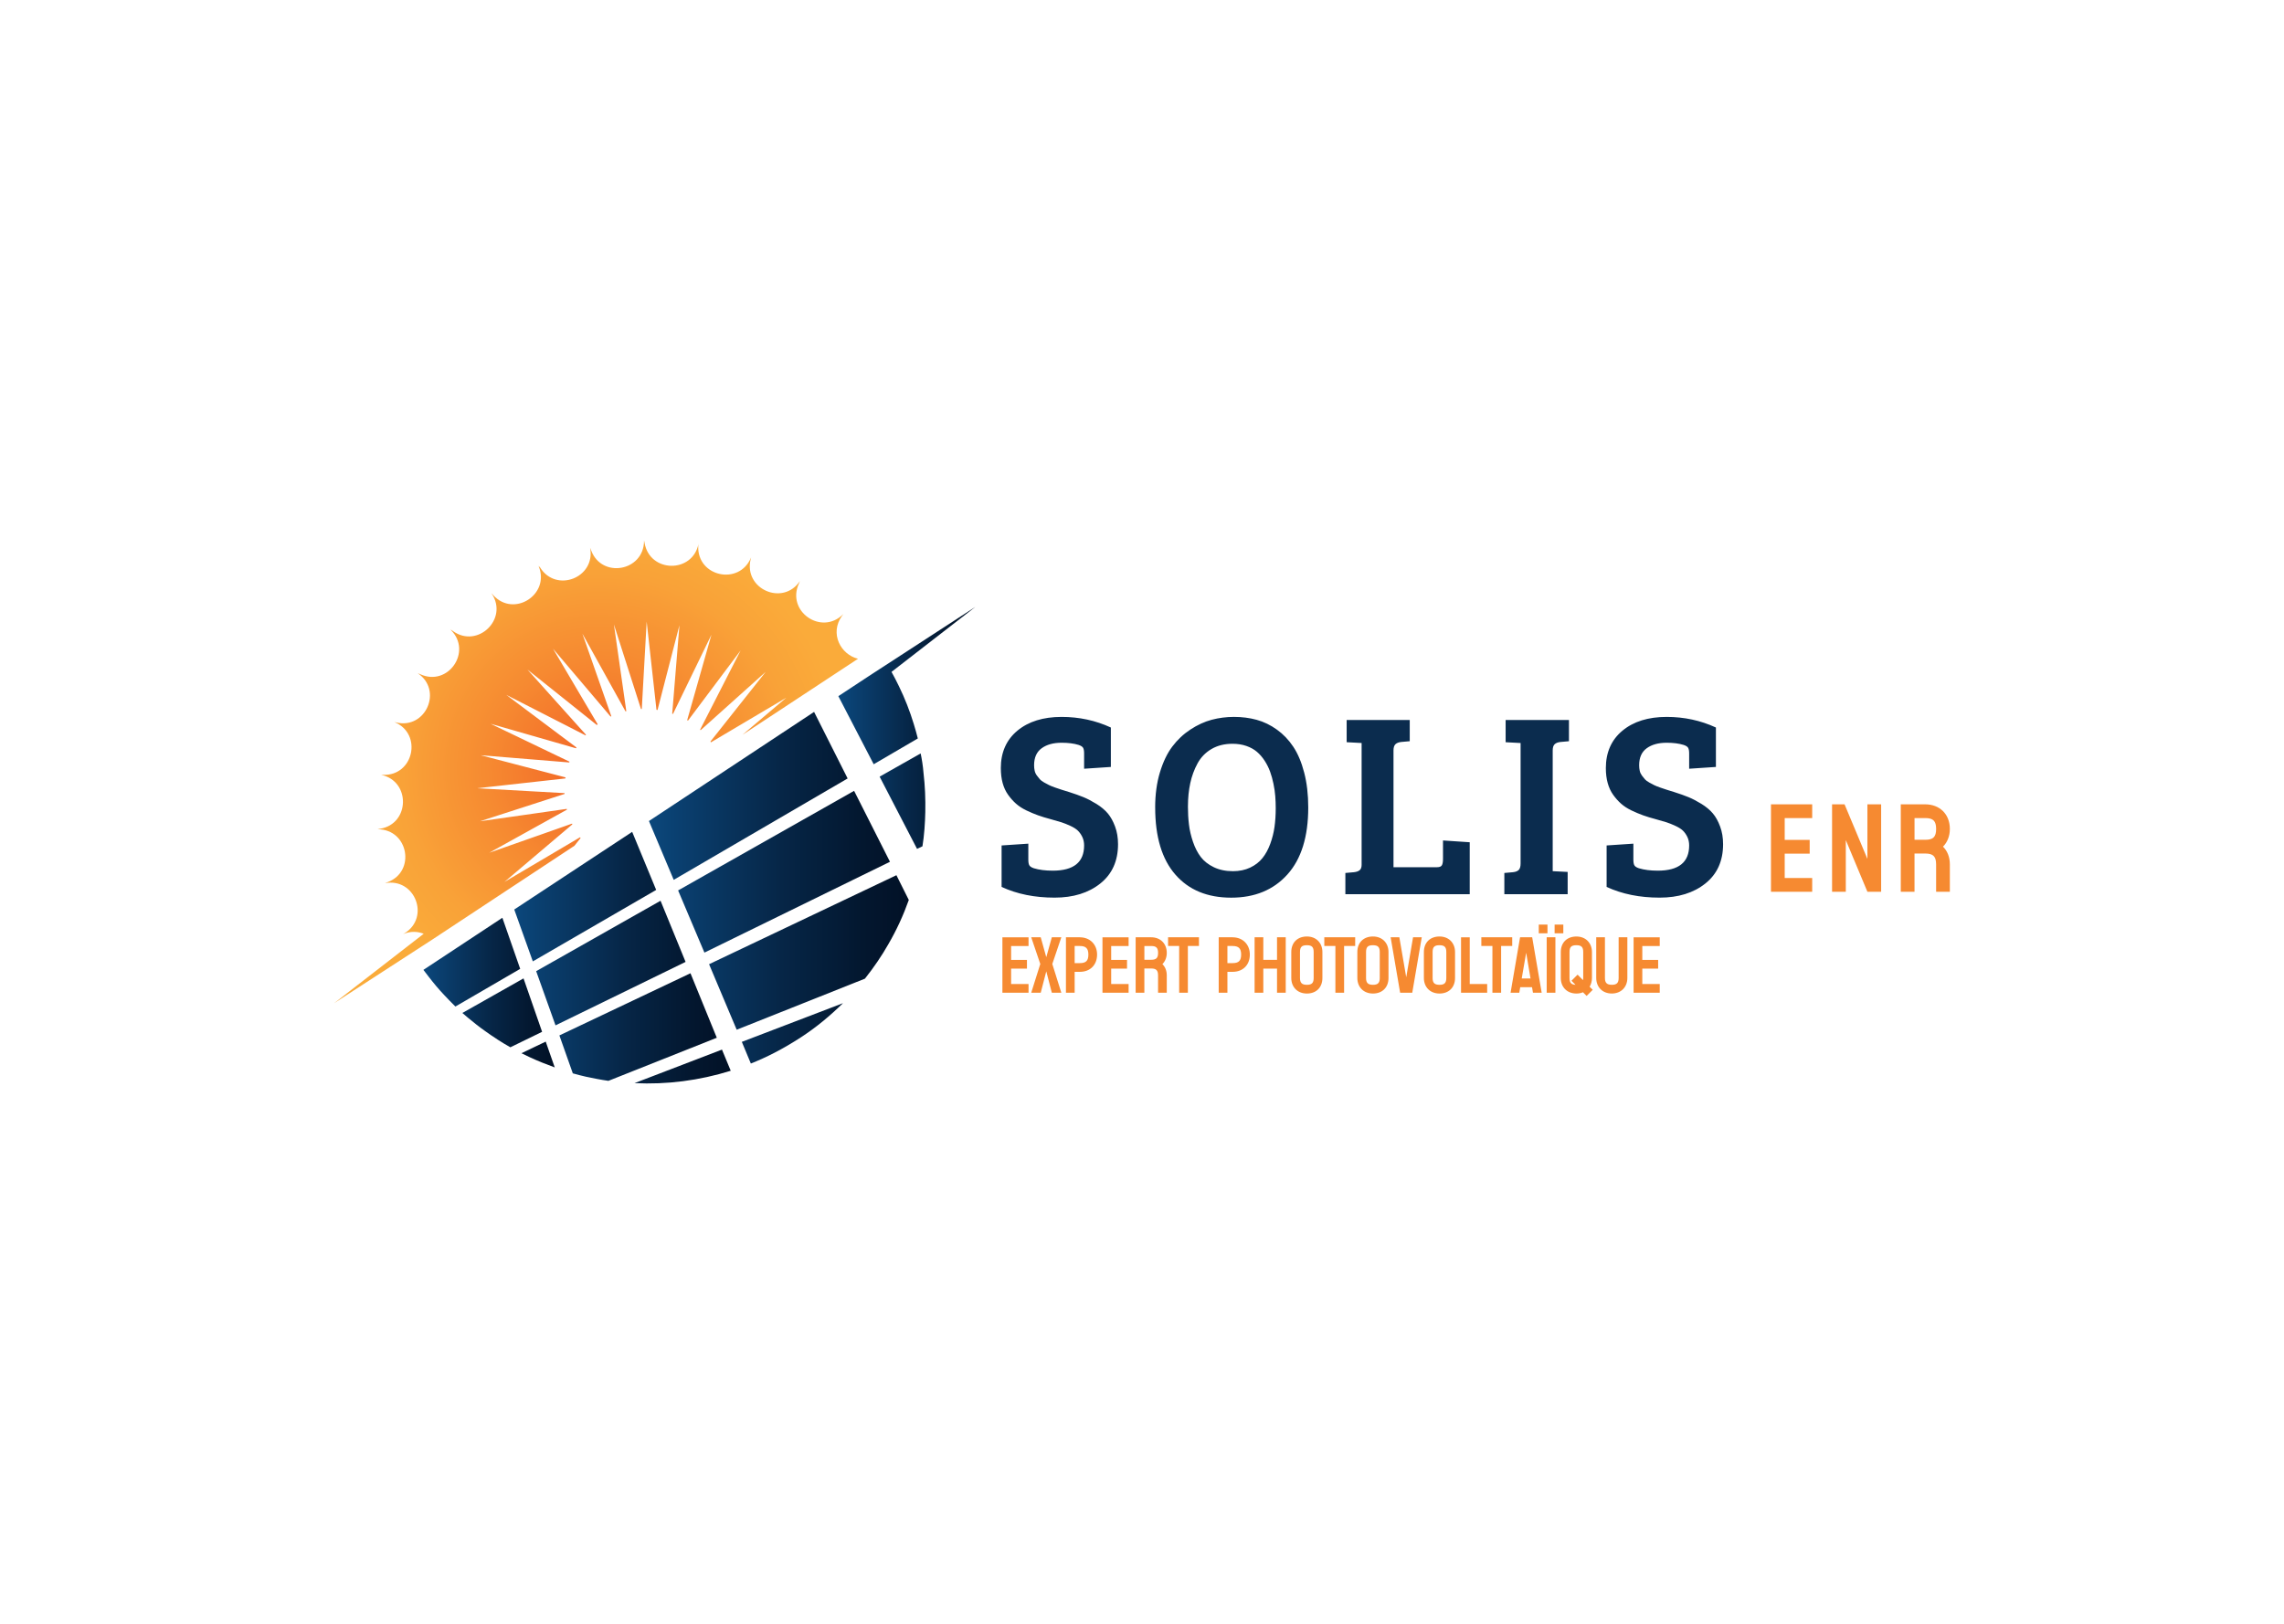
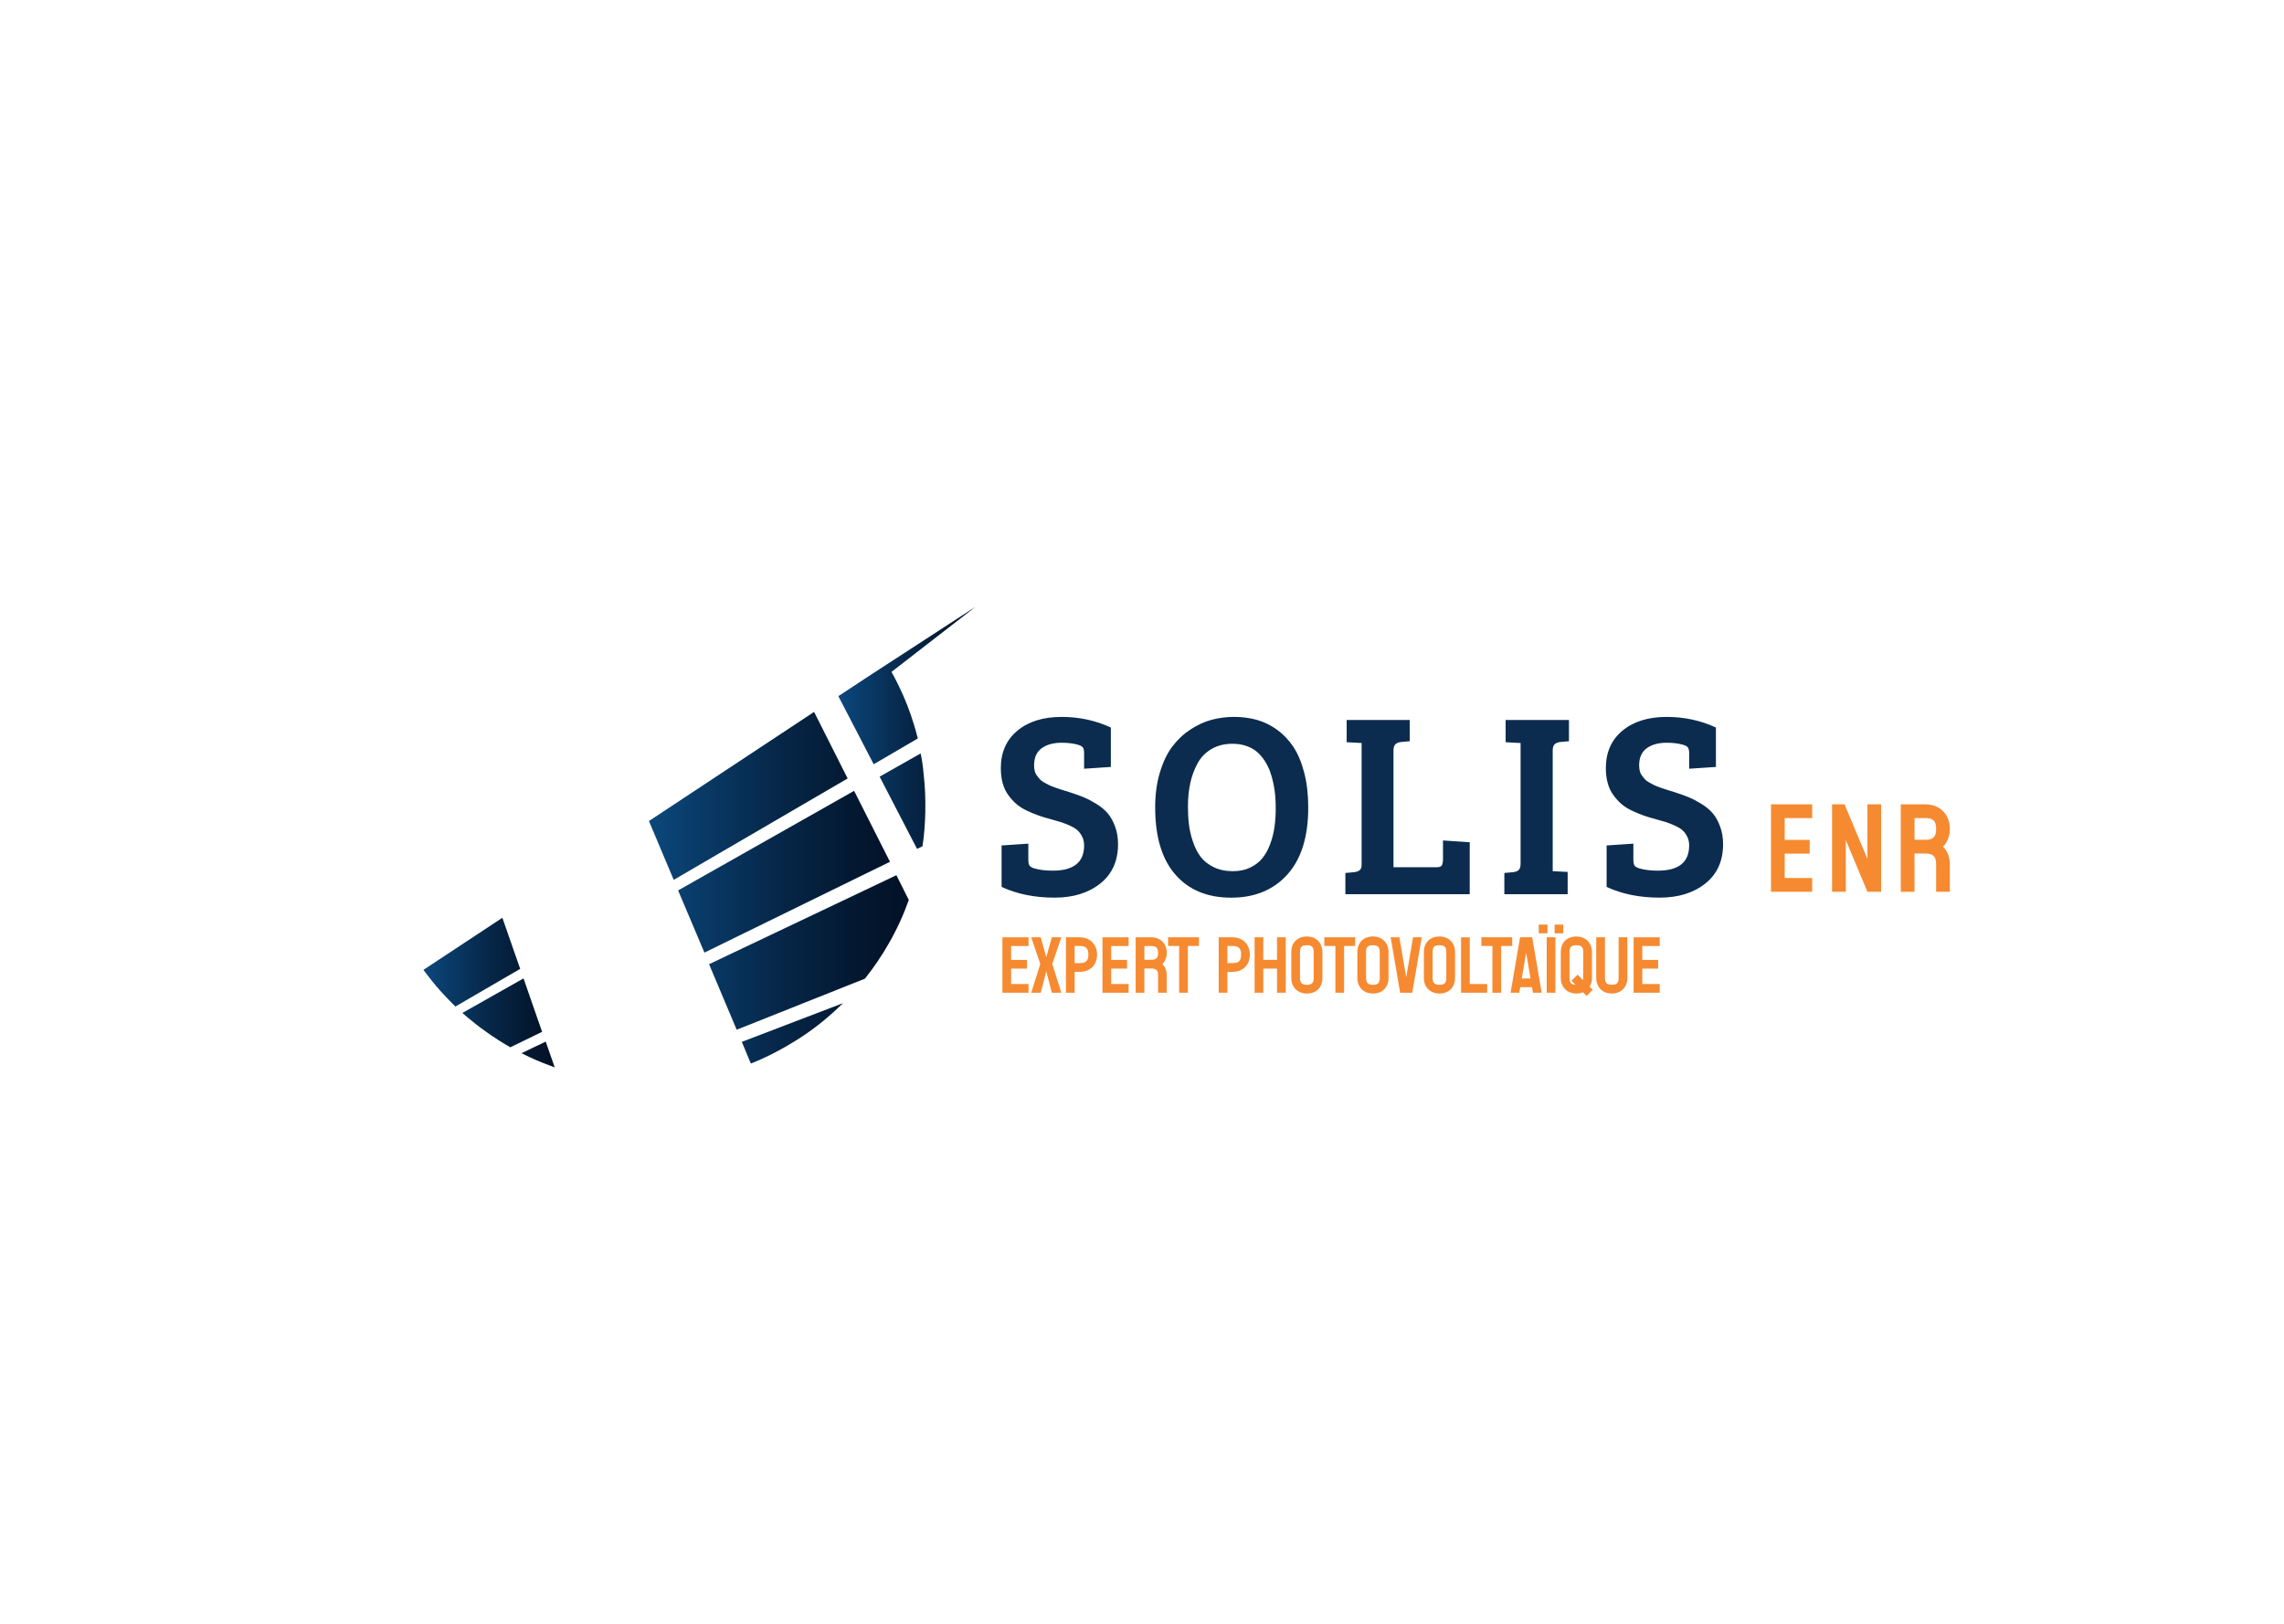
<svg xmlns="http://www.w3.org/2000/svg" id="Calque_1" viewBox="0 0 1440 1024">
  <defs>
    <radialGradient id="Dégradé_sans_nom" cx="477.88" cy="706.06" fx="477.88" fy="706.06" r="95.78" gradientTransform="translate(-401.69 1635.39) scale(1.63 -1.63)" gradientUnits="userSpaceOnUse">
      <stop offset="0" stop-color="#f26126" />
      <stop offset=".01" stop-color="#f26226" />
      <stop offset=".45" stop-color="#f68a31" />
      <stop offset=".79" stop-color="#f9a238" />
      <stop offset="1" stop-color="#faab3a" />
    </radialGradient>
    <linearGradient id="Dégradé_sans_nom_2" x1="410.92" y1="620.46" x2="461.93" y2="620.46" gradientTransform="translate(-401.69 1635.39) scale(1.63 -1.63)" gradientUnits="userSpaceOnUse">
      <stop offset="0" stop-color="#0b477b" />
      <stop offset=".11" stop-color="#0a3f6f" />
      <stop offset=".5" stop-color="#062647" />
      <stop offset=".81" stop-color="#03172f" />
      <stop offset="1" stop-color="#021126" />
    </linearGradient>
    <linearGradient id="Dégradé_sans_nom_3" x1="571.78" y1="723.06" x2="624.88" y2="723.06" gradientTransform="translate(-401.69 1635.39) scale(1.63 -1.63)" gradientUnits="userSpaceOnUse">
      <stop offset="0" stop-color="#0b477b" />
      <stop offset=".11" stop-color="#0a3f6f" />
      <stop offset=".5" stop-color="#062647" />
      <stop offset=".81" stop-color="#03172f" />
      <stop offset="1" stop-color="#021126" />
    </linearGradient>
    <linearGradient id="Dégradé_sans_nom_4" x1="498.38" y1="661.11" x2="599.08" y2="661.11" gradientTransform="translate(-401.69 1635.39) scale(1.63 -1.63)" gradientUnits="userSpaceOnUse">
      <stop offset="0" stop-color="#0b477b" />
      <stop offset=".11" stop-color="#0a3f6f" />
      <stop offset=".5" stop-color="#062647" />
      <stop offset=".81" stop-color="#03172f" />
      <stop offset="1" stop-color="#021126" />
    </linearGradient>
    <linearGradient id="Dégradé_sans_nom_5" x1="446.18" y1="634" x2="529.98" y2="634" gradientTransform="translate(-401.69 1635.39) scale(1.63 -1.63)" gradientUnits="userSpaceOnUse">
      <stop offset="0" stop-color="#0b477b" />
      <stop offset=".11" stop-color="#0a3f6f" />
      <stop offset=".5" stop-color="#062647" />
      <stop offset=".81" stop-color="#03172f" />
      <stop offset="1" stop-color="#021126" />
    </linearGradient>
  </defs>
  <g id="background-logo">
-     <rect width="1440" height="1024" style="fill:rgba(255,255,255,0);" />
-   </g>
+     </g>
  <g id="logo-logo">
-     <path d="M540.92,415.42c-10.74-2.6-18.06-15.78-10.09-27.01l.98-1.3-.33.33c-13.67,13.5-35.79-1.95-27.82-19.36l.65-1.63c-10.74,15.94-35.47,5.04-31.07-13.67l.33-1.3-.16.33c-7.48,17.57-33.84,11.88-33.19-7.32l.16-1.79v.33c-3.9,18.71-30.75,18.22-34-.65l-.33-1.63v.33c-.16,19.2-26.68,23.92-33.35,6.02l-.65-1.63c3.58,18.87-21.48,28.63-31.56,12.36l-.98-.98s0,.16.16.33c7.16,17.73-15.62,32.38-28.63,18.22l-1.14-1.3.16.33c10.57,15.94-8.95,34.65-24.4,23.59l-1.46-.98.16.33c13.5,13.67-1.95,35.79-19.36,27.82l-1.63-.65c15.94,10.74,5.04,35.47-13.5,31.07l-1.3-.33s.16,0,.33.16c17.57,7.48,11.88,33.84-7.32,33.19h-1.63.33c18.71,3.9,18.22,30.91-.65,34l-1.63.33h.33c19.2.16,23.92,26.68,6.02,33.35l-1.63.65c18.87-3.58,28.63,21.48,12.36,31.56l-1.14.65s.16,0,.33-.16c4.72-1.95,9.11-1.63,12.85-.16l-56.45,43.76,61.99-40.18h0l89.48-59.06,3.9-4.88c-.16-.16-.16-.33-.33-.49l-47.67,28.15,42.79-36.28c0-.16-.16-.33-.16-.49l-52.22,18.38,48.97-27.17c0-.16,0-.33-.16-.49l-54.66,7.81,53.36-17.25v-.49l-55.15-3.09,55.64-6.18c0-.16,0-.49.16-.65l-53.53-13.99,55.8,4.56c0-.16.16-.33.16-.49l-49.78-23.92,53.85,15.46c.16-.16.16-.33.33-.49l-44.25-33.19,49.95,25.54c.16-.16.16-.33.33-.33l-36.93-41.16,43.76,34.98c.16-.16.33-.33.49-.49l-28.15-47.67,36.28,42.79c.16,0,.33-.16.49-.16l-18.22-52.06,27.17,48.97c.16,0,.33,0,.49-.16l-7.81-54.66,17.08,53.36h.49l3.09-55.15,6.18,55.64c.16,0,.49,0,.65.16l13.83-53.53-4.56,55.8c.16,0,.33.16.49.16l24.24-49.95-15.29,53.85c.16.16.33.16.49.33l33.19-44.25-25.54,49.95c.16.16.33.16.33.33l41-36.77-34.82,43.93c.16.16.16.33.33.49l47.51-28.15-27.66,23.43,72.89-47.99Z" style="fill:url(#Dégradé_sans_nom);" />
    <path d="M327.96,610.98l-40.84,23.75c-.16-.16-.33-.33-.49-.49-2.12-2.12-4.23-4.23-6.34-6.51-3.58-3.74-6.83-7.65-10.09-11.88-1.14-1.46-2.12-2.77-3.25-4.23l49.78-32.86,11.23,32.21ZM330.07,617l-38.56,21.8c1.14.98,2.28,1.95,3.42,2.93,3.58,2.93,7.16,5.86,10.9,8.46,5.21,3.74,10.41,7.16,15.94,10.25l20.01-9.76-11.71-33.68ZM328.77,664.18c1.63.81,3.42,1.63,5.04,2.44,5.21,2.44,10.57,4.56,15.94,6.51l-5.69-16.27-15.29,7.32Z" style="fill:url(#Dégradé_sans_nom_2);" />
    <path d="M528.56,439.01l19.03-12.53h0l3.25-2.12,64.1-41.65-52.87,41c1.63,2.93,3.25,6.02,4.72,9.11,3.74,7.65,6.83,15.62,9.27,23.59.98,3.09,1.79,6.18,2.6,9.27l-27.82,16.27-22.29-42.95ZM580.45,475.13l-25.87,14.64,23.59,45.55,3.42-1.63c1.14-7.16,1.63-14.48,1.79-21.64.16-8.3-.16-16.43-1.14-24.73-.33-4.23-.98-8.3-1.79-12.2Z" style="fill:url(#Dégradé_sans_nom_3);" />
-     <path d="M424.76,554.85l-15.62-37.09,104.12-68.82,21.15,41.97-109.65,63.94ZM444.12,600.73l116.98-57.27-22.61-44.74-110.96,62.8,16.59,39.21ZM447.05,608.05l17.41,41.32,80.86-32.21c5.53-7,10.57-14.32,14.8-21.8,5.21-8.95,9.44-18.22,12.85-27.82l-7.81-15.62-118.11,56.13ZM473.4,670.69c4.88-1.95,9.92-4.23,14.64-6.67,5.69-2.93,11.23-6.18,16.76-9.76,9.76-6.34,18.55-13.67,26.68-21.64l-63.78,24.4,5.69,13.67Z" style="fill:url(#Dégradé_sans_nom_4);" />
-     <path d="M335.93,606.26l-11.71-32.7,74.35-48.97,15.13,36.61-77.77,45.07ZM400.03,683.05c20.34.98,40.84-1.63,60.68-7.81l-5.53-13.34-55.15,21.15ZM435.33,613.75l-82.65,39.21,8.46,23.92c2.77.81,5.53,1.46,8.3,2.12,4.72.98,9.44,1.95,14.15,2.6l68.33-27.17-16.59-40.67ZM416.46,568.03l-78.42,44.41,12.2,34.17,82-40.02-15.78-38.56Z" style="fill:url(#Dégradé_sans_nom_5);" />
+     <path d="M424.76,554.85l-15.62-37.09,104.12-68.82,21.15,41.97-109.65,63.94M444.12,600.73l116.98-57.27-22.61-44.74-110.96,62.8,16.59,39.21ZM447.05,608.05l17.41,41.32,80.86-32.21c5.53-7,10.57-14.32,14.8-21.8,5.21-8.95,9.44-18.22,12.85-27.82l-7.81-15.62-118.11,56.13ZM473.4,670.69c4.88-1.95,9.92-4.23,14.64-6.67,5.69-2.93,11.23-6.18,16.76-9.76,9.76-6.34,18.55-13.67,26.68-21.64l-63.78,24.4,5.69,13.67Z" style="fill:url(#Dégradé_sans_nom_4);" />
  </g>
  <g id="text-logo">
    <g id="text-logo-path-0">
      <path d="M630.99,484.45h0c0-10,3.49-17.9,10.47-23.69,6.99-5.78,16.27-8.66,27.84-8.66h0c11.08,0,21.43,2.23,31.07,6.69h0v24.86l-16.87,1.13v-9.61c0-1.67-.21-2.86-.63-3.59-.44-.73-1.38-1.33-2.82-1.81h0c-2.96-.92-6.54-1.38-10.74-1.38h0c-5.21,0-9.41,1.16-12.58,3.48-3.18,2.31-4.76,5.88-4.76,10.72h0c0,1.24.12,2.4.37,3.48.24,1.08.7,2.07,1.38,2.98.67.92,1.29,1.72,1.88,2.38.59.67,1.52,1.35,2.79,2.06,1.27.7,2.31,1.26,3.11,1.65.81.41,2.09.92,3.86,1.54,1.78.61,3.13,1.07,4.03,1.36.92.29,2.46.77,4.61,1.42h0c3.55,1.13,6.57,2.2,9.07,3.23,2.5,1.02,5.23,2.45,8.18,4.26,2.96,1.83,5.35,3.84,7.19,6.01,1.83,2.18,3.36,4.94,4.59,8.28,1.24,3.33,1.86,7.04,1.86,11.12h0c0,10.59-3.73,18.86-11.18,24.8-7.44,5.94-17.05,8.91-28.84,8.91h0c-12.53,0-23.66-2.25-33.39-6.76h0v-26.15l16.85-1.13v10.09c0,1.67.22,2.86.65,3.59.44.73,1.38,1.34,2.82,1.83h0c3.33,1.01,7.31,1.52,11.93,1.52h0c13.18,0,19.77-5.3,19.77-15.89h0c0-2.04-.39-3.85-1.17-5.44-.78-1.59-1.72-2.91-2.82-3.96s-2.67-2.04-4.71-2.98c-2.05-.95-3.91-1.69-5.57-2.23-1.67-.54-3.9-1.18-6.7-1.94h0c-3.06-.81-5.74-1.63-8.05-2.46-2.32-.83-4.77-1.86-7.36-3.09-2.57-1.24-4.76-2.67-6.57-4.28-1.81-1.61-3.46-3.47-4.96-5.57-1.51-2.1-2.66-4.56-3.44-7.38-.77-2.82-1.15-5.95-1.15-9.39ZM728.3,509.21h0c0-8.17,1-15.55,3-22.15,1.99-6.58,4.59-12.01,7.82-16.29,3.23-4.28,7.03-7.85,11.41-10.72,4.38-2.88,8.84-4.93,13.39-6.15,4.55-1.2,9.24-1.81,14.08-1.81h0c5.06,0,9.83.61,14.31,1.84,4.5,1.24,8.75,3.3,12.76,6.19,4.01,2.87,7.45,6.47,10.32,10.8,2.88,4.33,5.17,9.75,6.86,16.27,1.7,6.51,2.56,13.85,2.56,22.02h0c0,18.44-4.39,32.53-13.16,42.27-8.76,9.73-20.56,14.6-35.41,14.6h0c-15.01,0-26.75-4.85-35.21-14.56-8.48-9.71-12.72-23.81-12.72-42.3ZM748.95,508.4h0c0,4.14.22,7.98.65,11.53.42,3.56,1.27,7.2,2.54,10.93,1.27,3.74,2.91,6.93,4.92,9.57,2.02,2.64,4.77,4.79,8.24,6.46,3.46,1.66,7.47,2.5,12.05,2.5h0c4.03,0,7.64-.75,10.82-2.25,3.18-1.51,5.76-3.5,7.74-5.97,2-2.47,3.64-5.46,4.92-8.95,1.29-3.5,2.2-7.08,2.71-10.74.51-3.65.77-7.58.77-11.78h0c0-2.57-.1-5.1-.29-7.59-.18-2.47-.56-5.08-1.13-7.82-.56-2.74-1.27-5.3-2.13-7.67-.86-2.37-2-4.66-3.42-6.86-1.43-2.2-3.06-4.09-4.88-5.65-1.83-1.56-4.07-2.8-6.7-3.71s-5.54-1.36-8.7-1.36h0c-5.06,0-9.47,1.1-13.24,3.3s-6.7,5.23-8.8,9.07c-2.1,3.86-3.63,8.01-4.59,12.47-.97,4.47-1.46,9.31-1.46,14.52ZM926.62,563.9h-78.4v-13.39l5.4-.48c1.56-.17,2.76-.58,3.59-1.25.83-.68,1.25-1.8,1.25-3.36h0v-76.87l-9.43-.5v-14.02h39.77v13.39l-5.4.48c-1.56.17-2.76.63-3.59,1.4-.83.78-1.25,2.09-1.25,3.92h0v73.66h27.41c1.61,0,2.65-.42,3.11-1.25.46-.83.69-2.16.69-4h0v-11.62l16.85,1.13v32.76ZM988.37,563.9h-39.92v-13.39l5.4-.48c1.66-.17,2.89-.64,3.67-1.42.78-.78,1.17-2.14,1.17-4.07h0v-75.98l-9.43-.5v-14.02h39.92v13.39l-5.4.48c-1.56.17-2.76.63-3.59,1.4-.83.78-1.25,2.09-1.25,3.92h0v76.15l9.43.48v14.04ZM1012.44,484.45h0c0-10,3.5-17.9,10.49-23.69,6.99-5.78,16.27-8.66,27.84-8.66h0c11.08,0,21.43,2.23,31.07,6.69h0v24.86l-16.87,1.13v-9.61c0-1.67-.22-2.86-.65-3.59-.42-.73-1.36-1.33-2.82-1.81h0c-2.96-.92-6.53-1.38-10.72-1.38h0c-5.21,0-9.41,1.16-12.58,3.48-3.18,2.31-4.76,5.88-4.76,10.72h0c0,1.24.12,2.4.37,3.48.24,1.08.7,2.07,1.36,2.98.68.92,1.31,1.72,1.9,2.38.59.67,1.52,1.35,2.79,2.06,1.27.7,2.31,1.26,3.11,1.65.81.41,2.09.92,3.86,1.54,1.78.61,3.13,1.07,4.03,1.36.92.29,2.45.77,4.59,1.42h0c3.56,1.13,6.59,2.2,9.09,3.23,2.5,1.02,5.23,2.45,8.18,4.26,2.96,1.83,5.35,3.84,7.19,6.01s3.36,4.94,4.59,8.28c1.24,3.33,1.86,7.04,1.86,11.12h0c0,10.59-3.73,18.86-11.18,24.8-7.44,5.94-17.05,8.91-28.84,8.91h0c-12.53,0-23.66-2.25-33.41-6.76h0v-26.15l16.87-1.13v10.09c0,1.67.22,2.86.65,3.59.42.73,1.36,1.34,2.82,1.83h0c3.33,1.01,7.31,1.52,11.93,1.52h0c13.18,0,19.77-5.3,19.77-15.89h0c0-2.04-.39-3.85-1.17-5.44-.78-1.59-1.72-2.91-2.82-3.96s-2.68-2.04-4.73-2.98c-2.04-.95-3.89-1.69-5.55-2.23-1.67-.54-3.9-1.18-6.7-1.94h0c-3.06-.81-5.75-1.63-8.07-2.46-2.31-.83-4.75-1.86-7.34-3.09-2.57-1.24-4.76-2.67-6.57-4.28s-3.46-3.47-4.96-5.57c-1.51-2.1-2.66-4.56-3.44-7.38-.78-2.82-1.17-5.95-1.17-9.39Z" style="fill:#0b2c4e;" />
    </g>
  </g>
  <g id="tagline-c97ed63d-d1db-43af-890f-241684e96f7b-logo">
    <g id="tagline-c97ed63d-d1db-43af-890f-241684e96f7b-logo-path-0">
      <path d="M1116.55,507.22v55.14h25.99v-8.66h-17.33v-15.37h15.75v-8.66h-15.75v-13.77h17.33v-8.66h-25.99ZM1155.07,507.22v55.14h8.66v-32.6l13.62,32.6h8.66v-55.14h-8.66v34.43l-14.41-34.43h-7.88ZM1213.82,507.22h-15.43v55.14h8.66v-24.11h6.76c4.98,0,6.86,1.83,6.86,6.86v17.25h8.66v-17.25c0-4.65-1.58-8.51-4.32-11.18,2.75-2.77,4.32-6.7,4.32-11.18,0-9.38-6.46-15.52-15.52-15.52ZM1207.06,529.59v-13.7h6.76c4.98,0,6.86,1.81,6.86,6.86s-1.88,6.84-6.86,6.84h-6.76Z" style="fill:#f68a31;" />
    </g>
  </g>
  <g id="tagline-cf5e1509-4a39-4239-91b2-ea18c2e4ea40-logo">
    <g id="tagline-cf5e1509-4a39-4239-91b2-ea18c2e4ea40-logo-path-0">
      <path d="M631.99,591.07v34.97h16.48v-5.49h-10.99v-9.74h9.99v-5.49h-9.99v-8.74h10.99v-5.49h-16.48ZM655.87,607.9l-5.71,18.14h5.99l3.5-13.49,3.5,13.49h5.99l-5.69-18.14,5.69-16.83h-5.99l-3.5,12.55-3.5-12.55h-5.99l5.71,16.83ZM680.79,591.07h-8.74v34.97h5.49v-13.18h3.25c6.7,0,10.89-4.5,10.89-10.89s-4.5-10.89-10.89-10.89ZM677.54,607.36v-10.8h3.25c3.8,0,5.4,1.5,5.4,5.4s-1.5,5.4-5.4,5.4h-3.25ZM695.08,591.07v34.97h16.48v-5.49h-10.99v-9.74h9.99v-5.49h-9.99v-8.74h10.99v-5.49h-16.48ZM725.8,591.07h-9.8v34.97h5.49v-15.29h4.3c3.15,0,4.34,1.15,4.34,4.36v10.93h5.49v-10.93c0-2.96-1-5.4-2.75-7.11,1.75-1.75,2.75-4.25,2.75-7.09,0-5.94-4.09-9.84-9.84-9.84ZM721.5,605.25v-8.68h4.3c3.15,0,4.34,1.15,4.34,4.34s-1.19,4.34-4.34,4.34h-4.3ZM755.92,591.07h-19.48v5.49h6.99v29.47h5.49v-29.47h6.99v-5.49ZM777.1,591.07h-8.74v34.97h5.49v-13.18h3.25c6.69,0,10.89-4.5,10.89-10.89s-4.5-10.89-10.89-10.89ZM773.85,607.36v-10.8h3.25c3.8,0,5.4,1.5,5.4,5.4s-1.5,5.4-5.4,5.4h-3.25ZM790.99,591.07v34.97h5.49v-15.23h8.65v15.23h5.49v-34.97h-5.49v14.24h-8.65v-14.24h-5.49ZM814.12,600.37v16.37c0,5.71,3.88,9.8,9.84,9.8s9.78-3.9,9.78-9.8v-16.37c0-5.71-3.88-9.8-9.78-9.8s-9.84,3.8-9.84,9.8ZM819.61,616.74v-16.37c0-3.21,1.19-4.3,4.34-4.3s4.28,1.19,4.28,4.3v16.37c0,3.15-1.19,4.3-4.28,4.3s-4.34-1.19-4.34-4.3ZM854.42,591.07h-19.48v5.49h6.99v29.47h5.49v-29.47h6.99v-5.49ZM855.77,600.37v16.37c0,5.71,3.9,9.8,9.84,9.8s9.8-3.9,9.8-9.8v-16.37c0-5.71-3.9-9.8-9.8-9.8s-9.84,3.8-9.84,9.8ZM861.26,616.74v-16.37c0-3.21,1.19-4.3,4.34-4.3s4.3,1.19,4.3,4.3v16.37c0,3.15-1.21,4.3-4.3,4.3s-4.34-1.19-4.34-4.3ZM882.74,626.03h7.65l5.99-34.97h-5.49l-4.3,25.22-4.34-25.22h-5.49l5.99,34.97ZM897.72,600.37v16.37c0,5.71,3.9,9.8,9.84,9.8s9.8-3.9,9.8-9.8v-16.37c0-5.71-3.9-9.8-9.8-9.8s-9.84,3.8-9.84,9.8ZM903.22,616.74v-16.37c0-3.21,1.19-4.3,4.34-4.3s4.3,1.19,4.3,4.3v16.37c0,3.15-1.21,4.3-4.3,4.3s-4.34-1.19-4.34-4.3ZM921.14,591.07v34.97h16.48v-5.49h-10.99v-29.47h-5.49ZM953.42,591.07h-19.48v5.49h6.99v29.47h5.49v-29.47h6.99v-5.49ZM958.36,591.07l-5.99,34.97h5.49l.61-3.5h7.43l.6,3.5h5.49l-5.99-34.97h-7.65ZM959.41,617.04l2.8-16.23,2.75,16.23h-5.55ZM975.15,591.07v34.97h5.49v-34.97h-5.49ZM970.15,588.57h5.49v-5.49h-5.49v5.49ZM980.14,588.57h5.49v-5.49h-5.49v5.49ZM984.04,600.37v16.37c0,5.71,3.9,9.8,9.84,9.8,1.5,0,2.9-.25,4.15-.81l2.29,2.31,3.86-3.84-1.96-1.96c.9-1.5,1.46-3.38,1.46-5.49v-16.37c0-5.71-3.9-9.8-9.8-9.8s-9.84,3.8-9.84,9.8ZM989.54,616.74v-16.37c0-3.21,1.19-4.3,4.34-4.3s4.3,1.19,4.3,4.3v16.37c0,.5-.06.96-.12,1.36l-3.44-3.46-3.84,3.84,2.54,2.56c-2.79-.15-3.78-1.4-3.78-4.3ZM1016.2,626.53c5.71,0,9.8-3.9,9.8-9.8v-25.67h-5.49v25.67c0,3.15-1.21,4.3-4.3,4.3s-4.34-1.19-4.34-4.3v-25.67h-5.49v25.67c0,5.71,3.9,9.8,9.84,9.8ZM1029.94,591.07v34.97h16.48v-5.49h-10.99v-9.74h9.99v-5.49h-9.99v-8.74h10.99v-5.49h-16.48Z" style="fill:#f68a31;" />
    </g>
  </g>
</svg>